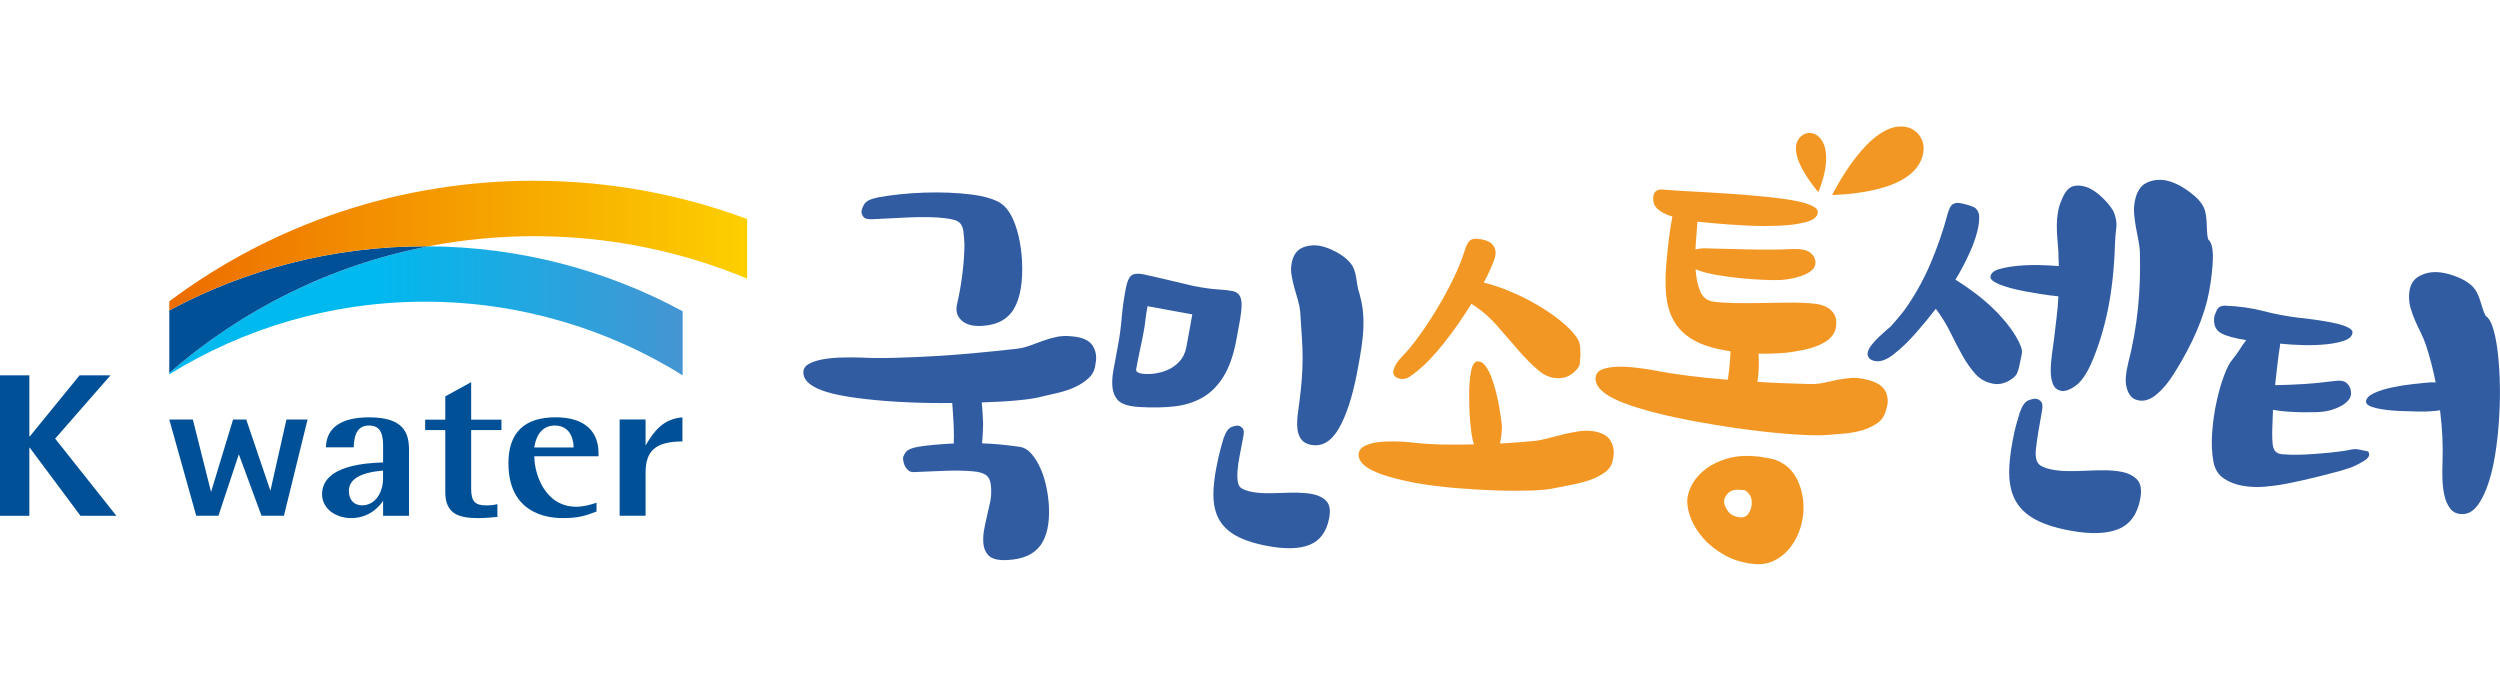
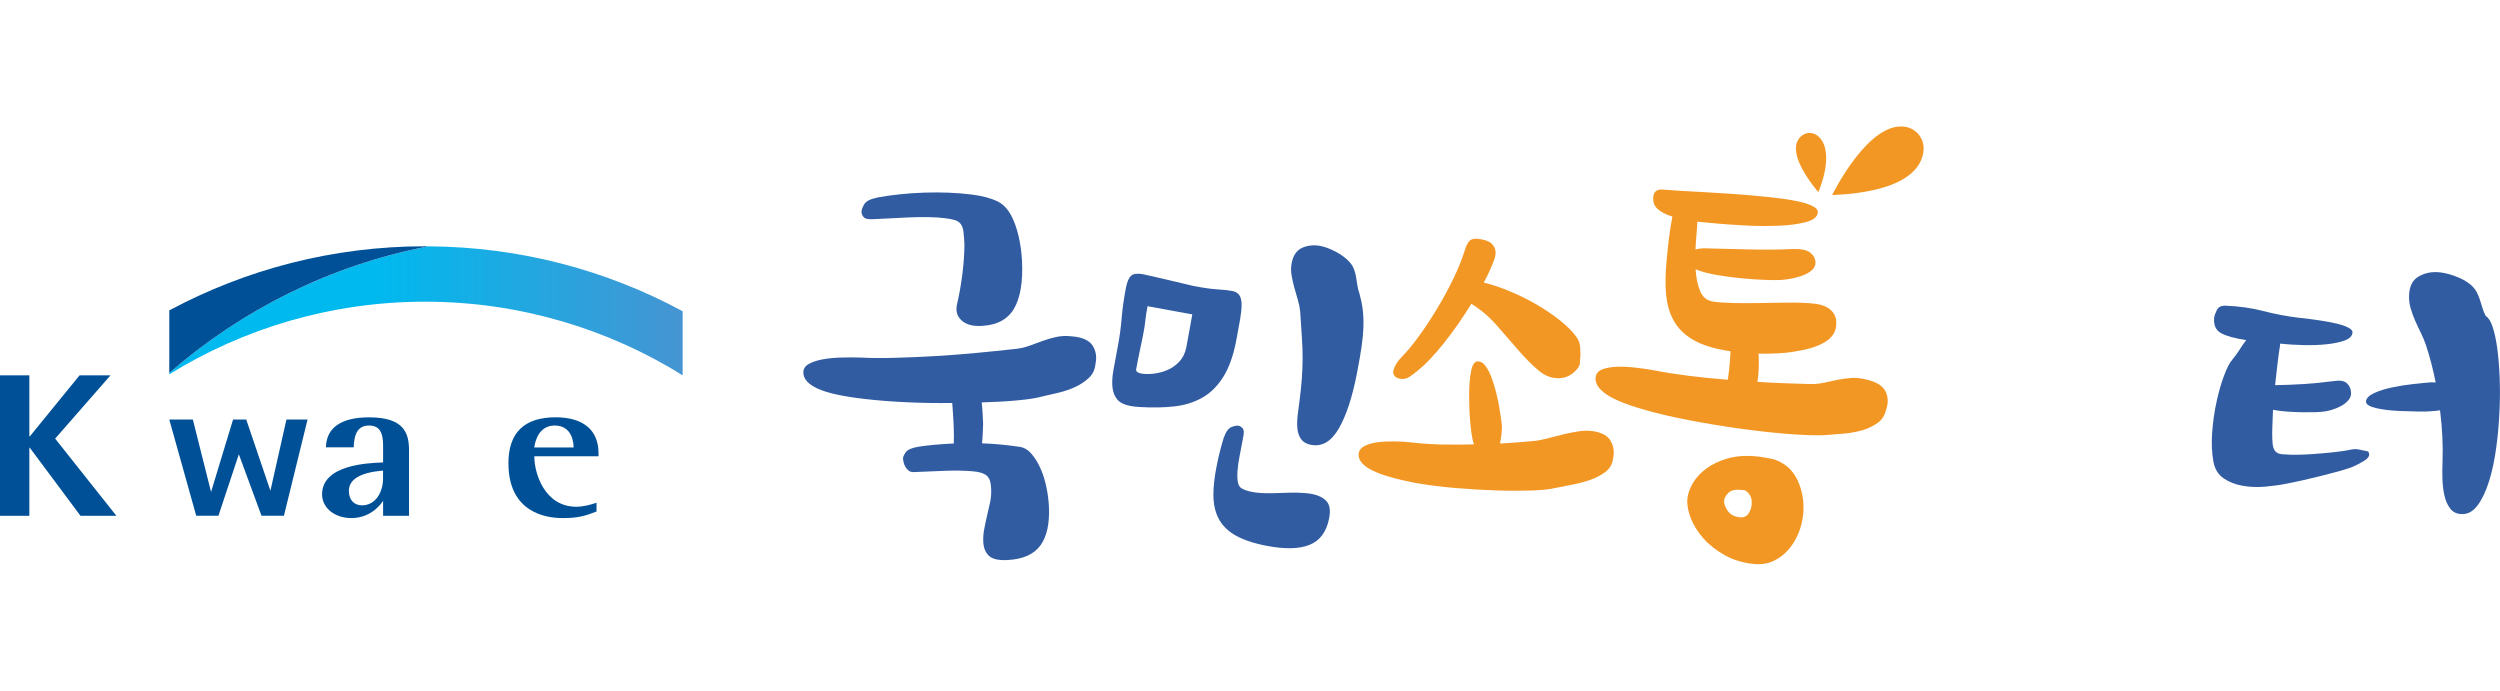
<svg xmlns="http://www.w3.org/2000/svg" width="257" height="71" viewBox="0 0 257 71" fill="none">
  <g clip-path="url(#clip0_363_4766)">
    <path d="M0 38.583H3.017V44.863H3.064L8.179 38.583H11.362L5.668 45.09L11.961 53.021H8.272L3.064 46.029H3.017V53.021H0V38.578V38.583Z" fill="#005097" />
    <path d="M29.446 43.129C29.42 43.242 27.798 50.451 27.798 50.451C27.798 50.451 25.349 43.232 25.313 43.129H23.959C23.928 43.232 21.696 50.575 21.696 50.575C21.696 50.575 19.857 43.237 19.826 43.129H17.402C17.454 43.309 20.146 52.917 20.172 53.02H22.455C22.486 52.922 24.553 46.7 24.553 46.7C24.553 46.7 26.847 52.928 26.883 53.02H29.188C29.214 52.912 31.57 43.304 31.616 43.129H29.446V43.129Z" fill="#005097" />
    <path d="M39.382 51.478V53.026H42.048V46.308C42.048 44.538 41.552 42.902 37.94 42.902C35.078 42.902 33.548 43.965 33.507 45.983H36.359C36.359 45.942 36.364 45.895 36.364 45.895C36.406 45.199 36.488 43.743 37.914 43.743C38.943 43.743 39.382 44.352 39.382 45.782V47.541H39.309C37.775 47.603 33.109 47.789 33.109 50.823C33.109 52.211 34.406 53.258 36.127 53.258C38.354 53.258 39.382 51.478 39.382 51.478ZM37.217 51.948C36.38 51.948 35.863 51.375 35.863 50.462C35.863 49.285 37.021 48.584 39.299 48.382H39.377V49.192C39.377 50.56 38.633 51.948 37.212 51.948H37.217Z" fill="#005097" />
-     <path d="M49.23 53.258C49.855 53.258 50.47 53.202 51.121 53.14H51.132V51.824C50.739 51.932 50.3 51.953 49.949 51.953C48.817 51.953 48.435 51.519 48.435 50.235V44.213H51.55V43.14H48.435V39.285C48.238 39.394 45.841 40.704 45.774 40.745V43.14H43.707V44.213H45.774V50.554C45.774 52.815 47.096 53.264 49.23 53.264V53.258Z" fill="#005097" />
    <path d="M57.82 53.259C59.401 53.259 60.083 53.063 61.323 52.583V51.68C60.734 51.881 59.99 52.093 59.236 52.093C55.986 52.093 54.932 48.646 54.932 46.979V46.907H61.53V46.602C61.53 44.213 59.964 42.898 57.117 42.898C53.898 42.898 52.266 44.482 52.266 47.614C52.266 52.706 56.146 53.259 57.815 53.259H57.82ZM54.937 45.916C55.035 45.266 55.433 43.744 57.029 43.744C58.91 43.744 58.962 45.705 58.962 45.926V45.999H54.921L54.937 45.911V45.916Z" fill="#005097" />
-     <path d="M70.153 45.389V42.907C68.205 43.057 67.249 44.3 66.463 45.637L66.365 45.792V43.124H63.699V53.016H66.365V48.593C66.365 46.303 67.43 45.394 70.153 45.379V45.389Z" fill="#005097" />
    <path d="M17.402 38.48C25.049 33.748 34.065 31.014 43.706 31.014C53.347 31.014 62.487 33.79 70.176 38.583V31.994C62.384 27.784 53.477 25.374 44.022 25.322C33.967 27.273 24.837 31.86 17.402 38.336V38.48V38.48Z" fill="url(#paint0_linear_363_4766)" />
    <path d="M17.402 31.907V38.336C24.837 31.86 33.962 27.268 44.022 25.323C43.918 25.323 43.815 25.317 43.706 25.317C34.2 25.317 25.245 27.706 17.402 31.907V31.907Z" fill="#005097" />
-     <path d="M54.913 18.578C41.211 18.578 28.185 22.928 17.402 30.972V31.906C25.245 27.701 34.2 25.317 43.706 25.317C43.81 25.317 43.918 25.317 44.022 25.322C47.55 24.641 51.193 24.28 54.913 24.28C62.663 24.28 70.062 25.833 76.805 28.64V22.515C69.984 19.977 62.606 18.583 54.913 18.583V18.578Z" fill="url(#paint1_linear_363_4766)" />
    <path d="M101.06 43.666C101.044 43.96 101.034 44.269 101.024 44.599C101.013 44.93 100.988 45.255 100.951 45.575C101.587 45.595 102.233 45.637 102.889 45.699C103.54 45.761 104.201 45.843 104.868 45.941C105.323 46.024 105.726 46.276 106.077 46.7C106.428 47.118 106.733 47.623 106.986 48.206C107.239 48.789 107.436 49.424 107.575 50.105C107.715 50.786 107.797 51.431 107.828 52.04C107.916 53.81 107.622 55.157 106.95 56.075C106.278 56.994 105.147 57.494 103.561 57.572C102.636 57.618 102 57.468 101.649 57.128C101.298 56.787 101.112 56.313 101.081 55.704C101.06 55.281 101.091 54.842 101.179 54.388C101.261 53.934 101.36 53.48 101.468 53.021C101.577 52.561 101.685 52.107 101.778 51.653C101.876 51.199 101.912 50.745 101.892 50.296C101.881 49.61 101.726 49.14 101.427 48.887C101.122 48.64 100.626 48.49 99.934 48.444C99.159 48.377 98.239 48.361 97.164 48.397C96.095 48.433 95.025 48.48 93.966 48.531C93.728 48.542 93.542 48.49 93.403 48.382C93.263 48.268 93.155 48.134 93.067 47.979C92.979 47.825 92.917 47.67 92.886 47.51C92.855 47.35 92.835 47.236 92.829 47.154C92.824 46.994 92.912 46.777 93.098 46.504C93.284 46.23 93.718 46.039 94.405 45.926C94.855 45.853 95.376 45.786 95.986 45.73C96.591 45.673 97.252 45.626 97.97 45.595H98.048C98.074 45.033 98.068 44.378 98.032 43.624C97.996 42.871 97.944 42.138 97.888 41.426C96.348 41.447 94.803 41.426 93.248 41.354C91.693 41.282 90.277 41.173 88.996 41.024C86.701 40.766 85.069 40.41 84.092 39.966C83.116 39.522 82.615 38.986 82.584 38.351C82.563 37.953 82.744 37.649 83.116 37.432C83.488 37.216 83.963 37.056 84.542 36.947C85.121 36.839 85.761 36.777 86.464 36.756C87.166 36.736 87.833 36.736 88.474 36.756C89.538 36.813 90.726 36.824 92.039 36.782C93.351 36.746 94.71 36.689 96.126 36.607C97.541 36.524 98.952 36.416 100.368 36.282C101.778 36.148 103.106 36.013 104.346 35.874C104.873 35.822 105.364 35.714 105.824 35.544C106.278 35.379 106.738 35.208 107.193 35.043C107.648 34.878 108.113 34.739 108.588 34.641C109.063 34.538 109.564 34.512 110.097 34.569C111.213 34.646 111.952 34.961 112.308 35.513C112.665 36.065 112.768 36.689 112.618 37.386C112.566 37.974 112.344 38.454 111.952 38.831C111.559 39.207 111.089 39.522 110.546 39.775C110.004 40.028 109.42 40.224 108.805 40.373C108.19 40.523 107.642 40.647 107.172 40.75C106.625 40.91 105.793 41.044 104.687 41.148C103.581 41.256 102.321 41.328 100.92 41.369C100.967 41.818 101.003 42.231 101.019 42.618L101.07 43.671L101.06 43.666ZM90.106 20.317C91.656 20.033 93.299 19.858 95.035 19.801C96.772 19.744 98.399 19.811 99.918 20.002C100.982 20.136 101.866 20.373 102.558 20.709C103.251 21.044 103.809 21.72 104.227 22.737C104.47 23.335 104.661 23.985 104.801 24.698C104.94 25.404 105.028 26.116 105.064 26.829C105.168 28.97 104.894 30.601 104.248 31.715C103.597 32.835 102.481 33.428 100.895 33.506C99.97 33.552 99.277 33.351 98.818 32.912C98.358 32.474 98.218 31.901 98.399 31.204C98.595 30.373 98.771 29.403 98.916 28.299C99.06 27.195 99.138 26.137 99.143 25.131C99.117 24.579 99.081 24.135 99.04 23.805C98.998 23.475 98.905 23.217 98.761 23.026C98.621 22.835 98.415 22.701 98.146 22.618C97.877 22.541 97.5 22.468 97.02 22.417C96.539 22.36 95.986 22.329 95.366 22.319C94.741 22.308 94.1 22.319 93.439 22.35L91.455 22.448L89.667 22.535C89.218 22.556 88.923 22.484 88.784 22.319C88.644 22.154 88.567 21.978 88.562 21.793C88.556 21.607 88.639 21.354 88.825 21.024C89.006 20.699 89.44 20.466 90.122 20.327L90.106 20.317Z" fill="#315CA2" />
    <path d="M115.731 29.646C115.86 28.976 116.046 28.537 116.289 28.336C116.532 28.129 116.945 28.083 117.524 28.197C117.731 28.238 118.113 28.32 118.661 28.449C119.214 28.578 119.782 28.712 120.366 28.847C120.95 28.981 121.471 29.105 121.931 29.218C122.391 29.332 122.655 29.394 122.722 29.404C123.74 29.6 124.556 29.713 125.176 29.75C125.791 29.786 126.287 29.837 126.659 29.91C127.005 29.977 127.253 30.121 127.403 30.338C127.553 30.56 127.63 30.875 127.635 31.282C127.641 31.69 127.589 32.201 127.486 32.815C127.377 33.429 127.243 34.167 127.083 35.018C126.783 36.592 126.328 37.846 125.729 38.785C125.129 39.724 124.406 40.431 123.559 40.9C122.711 41.375 121.75 41.669 120.671 41.783C119.591 41.901 118.413 41.917 117.131 41.839C116.94 41.829 116.775 41.814 116.635 41.798C116.496 41.783 116.356 41.762 116.217 41.736C115.592 41.617 115.142 41.401 114.868 41.081C114.594 40.766 114.424 40.353 114.367 39.853C114.305 39.352 114.336 38.759 114.455 38.073C114.574 37.392 114.718 36.607 114.889 35.73C115.085 34.714 115.225 33.702 115.307 32.701C115.39 31.7 115.535 30.678 115.736 29.636L115.731 29.646ZM117.968 31.478C117.865 32.01 117.793 32.484 117.746 32.907C117.7 33.331 117.643 33.738 117.565 34.13L117.462 34.667C117.4 34.977 117.328 35.343 117.235 35.756C117.142 36.169 117.059 36.581 116.982 36.984L116.801 37.938C116.754 38.171 116.92 38.32 117.292 38.393C117.638 38.46 118.056 38.47 118.547 38.418C119.038 38.367 119.518 38.243 119.989 38.047C120.459 37.851 120.872 37.557 121.239 37.17C121.601 36.783 121.838 36.292 121.957 35.689C122.133 34.765 122.262 34.069 122.339 33.604C122.417 33.14 122.494 32.712 122.567 32.319L117.979 31.478H117.968ZM125.817 44.951C125.693 45.333 125.569 45.782 125.434 46.298C125.3 46.809 125.171 47.381 125.052 48.006C124.85 49.048 124.747 49.966 124.737 50.766C124.726 51.566 124.84 52.278 125.083 52.897C125.403 53.723 125.977 54.399 126.798 54.915C127.62 55.431 128.762 55.833 130.224 56.112C132.099 56.473 133.567 56.437 134.636 56.004C135.701 55.575 136.367 54.662 136.636 53.279C136.791 52.469 136.698 51.886 136.362 51.52C136.026 51.158 135.541 50.916 134.921 50.792C134.456 50.704 133.959 50.658 133.417 50.648C132.88 50.642 132.332 50.648 131.774 50.673C131.216 50.699 130.668 50.709 130.131 50.699C129.594 50.694 129.103 50.648 128.664 50.56C128.271 50.482 127.945 50.374 127.682 50.23C127.465 50.116 127.325 49.91 127.263 49.61C127.201 49.311 127.186 48.929 127.212 48.47C127.243 48.006 127.315 47.469 127.434 46.86L127.821 44.832C127.899 44.44 127.868 44.172 127.744 44.027C127.615 43.883 127.47 43.795 127.31 43.764C127.15 43.733 126.912 43.78 126.602 43.898C126.292 44.017 126.034 44.368 125.822 44.951H125.817ZM139.746 30.152C139.901 30.709 140.015 31.251 140.082 31.777C140.149 32.304 140.175 32.887 140.16 33.516C140.144 34.151 140.082 34.848 139.974 35.617C139.86 36.385 139.705 37.288 139.503 38.331C139.028 40.802 138.403 42.706 137.633 44.048C136.858 45.384 135.907 45.947 134.771 45.73C134.306 45.642 133.97 45.446 133.753 45.142C133.536 44.837 133.407 44.471 133.37 44.043C133.334 43.614 133.345 43.155 133.401 42.665C133.458 42.175 133.525 41.685 133.593 41.194C133.696 40.4 133.773 39.652 133.825 38.955C133.877 38.258 133.903 37.557 133.908 36.85C133.908 36.143 133.887 35.405 133.83 34.626C133.773 33.847 133.717 32.985 133.66 32.041C133.618 31.628 133.536 31.215 133.412 30.807C133.288 30.4 133.169 29.987 133.055 29.569C132.942 29.151 132.849 28.733 132.776 28.31C132.699 27.887 132.704 27.469 132.781 27.056C132.936 26.246 133.303 25.72 133.877 25.467C134.45 25.219 135.076 25.157 135.747 25.286C136.233 25.379 136.77 25.586 137.359 25.9C137.948 26.215 138.418 26.576 138.77 26.979C138.966 27.206 139.111 27.453 139.204 27.712C139.297 27.97 139.369 28.233 139.41 28.506C139.452 28.78 139.498 29.058 139.54 29.337C139.581 29.621 139.648 29.889 139.741 30.147L139.746 30.152Z" fill="#315CA2" />
    <path d="M154.4 43.692C154.4 44.337 154.333 44.971 154.198 45.59C154.772 45.565 155.345 45.529 155.908 45.482C156.472 45.436 157.055 45.389 157.655 45.338C158.115 45.291 158.605 45.198 159.122 45.059C159.639 44.92 160.166 44.785 160.693 44.657C161.225 44.528 161.747 44.424 162.263 44.342C162.78 44.259 163.271 44.254 163.731 44.321C164.676 44.455 165.302 44.806 165.601 45.368C165.901 45.931 165.973 46.535 165.813 47.18C165.746 47.732 165.482 48.181 165.023 48.526C164.563 48.872 164.02 49.151 163.4 49.357C162.78 49.564 162.145 49.729 161.499 49.847C160.853 49.966 160.326 50.069 159.907 50.162C159.329 50.301 158.502 50.389 157.417 50.425C156.332 50.461 155.123 50.461 153.785 50.415C152.447 50.374 151.052 50.291 149.6 50.167C148.148 50.044 146.774 49.868 145.482 49.641C143.477 49.254 142.005 48.826 141.069 48.356C140.134 47.887 139.664 47.355 139.664 46.751C139.664 46.385 139.845 46.096 140.217 45.885C140.584 45.678 141.044 45.539 141.596 45.467C142.149 45.394 142.749 45.368 143.394 45.374C144.04 45.384 144.64 45.425 145.193 45.492C146.159 45.606 147.177 45.673 148.236 45.694C149.295 45.714 150.39 45.714 151.522 45.683C151.403 45.317 151.32 44.914 151.258 44.476C151.201 44.037 151.155 43.593 151.119 43.145C151.083 42.696 151.057 42.252 151.046 41.813C151.036 41.375 151.026 40.983 151.026 40.637C151.026 39.646 151.093 38.821 151.227 38.15C151.362 37.484 151.594 37.149 151.914 37.149C152.261 37.149 152.571 37.371 152.85 37.819C153.129 38.268 153.361 38.815 153.547 39.46C153.78 40.198 153.966 40.962 154.105 41.757C154.245 42.551 154.338 43.191 154.384 43.671L154.4 43.692ZM152.002 24.564C152.441 24.61 152.808 24.713 153.108 24.873C153.687 25.239 153.873 25.792 153.666 26.529C153.526 26.922 153.366 27.324 153.185 27.737C152.999 28.15 152.782 28.588 152.529 29.053C153.315 29.233 154.178 29.522 155.123 29.909C156.069 30.296 156.993 30.75 157.892 31.266C158.791 31.782 159.623 32.345 160.388 32.954C161.153 33.563 161.726 34.156 162.119 34.729C162.305 35.028 162.408 35.327 162.434 35.627C162.455 35.926 162.47 36.215 162.47 36.488C162.449 36.767 162.429 37.03 162.418 37.283C162.408 37.536 162.289 37.778 162.057 38.01C161.597 38.542 161.034 38.831 160.362 38.877C159.577 38.924 158.843 38.661 158.166 38.088C157.484 37.515 156.792 36.819 156.089 36.003C155.381 35.188 154.643 34.337 153.873 33.454C153.098 32.572 152.224 31.829 151.258 31.23C150.798 31.968 150.328 32.685 149.848 33.377C149.367 34.068 148.882 34.713 148.401 35.312C147.921 35.91 147.461 36.442 147.022 36.906C146.582 37.371 146.205 37.727 145.885 37.98C145.539 38.279 145.218 38.526 144.919 38.722C144.619 38.919 144.319 38.996 144.02 38.95C143.694 38.903 143.477 38.8 143.363 38.64C143.25 38.48 143.203 38.341 143.224 38.227C143.245 37.995 143.343 37.737 143.513 37.448C143.684 37.159 143.896 36.891 144.149 36.633C144.655 36.127 145.224 35.441 145.854 34.574C146.484 33.707 147.109 32.763 147.729 31.736C148.349 30.709 148.918 29.662 149.434 28.588C149.951 27.515 150.344 26.519 150.623 25.596C150.783 25.136 150.953 24.837 151.139 24.698C151.325 24.558 151.61 24.512 152.002 24.558V24.564Z" fill="#F39724" />
    <path d="M170.887 19.48C171.311 19.522 171.889 19.563 172.633 19.61C173.372 19.656 174.204 19.697 175.113 19.749C176.028 19.795 176.984 19.857 177.991 19.924C178.994 19.997 179.96 20.074 180.885 20.162C181.701 20.239 182.476 20.327 183.215 20.425C183.949 20.523 184.589 20.636 185.137 20.77C185.685 20.905 186.113 21.054 186.429 21.235C186.744 21.41 186.894 21.617 186.868 21.854C186.826 22.303 186.413 22.628 185.638 22.834C184.858 23.041 183.928 23.165 182.848 23.206C181.768 23.247 180.632 23.242 179.438 23.18C178.244 23.118 177.227 23.046 176.384 22.969L174.488 22.788C174.473 23.237 174.442 23.701 174.395 24.176C174.349 24.651 174.318 25.141 174.297 25.642C174.514 25.585 174.757 25.543 175.026 25.533C175.294 25.523 175.547 25.523 175.785 25.543C177.165 25.569 178.554 25.605 179.95 25.642C181.345 25.683 182.786 25.667 184.284 25.6C185.137 25.574 185.731 25.693 186.067 25.951C186.403 26.209 186.589 26.524 186.635 26.901C186.656 27.246 186.527 27.54 186.253 27.783C185.974 28.02 185.628 28.216 185.199 28.361C184.77 28.505 184.331 28.619 183.871 28.691C183.411 28.768 183.008 28.799 182.662 28.794C182.45 28.799 182.006 28.794 181.329 28.768C180.652 28.743 179.888 28.691 179.03 28.608C178.172 28.526 177.314 28.412 176.446 28.263C175.584 28.113 174.871 27.917 174.307 27.68C174.359 28.536 174.514 29.279 174.772 29.919C175.031 30.559 175.491 30.92 176.147 31.008C176.725 31.09 177.433 31.137 178.27 31.152C179.107 31.168 179.96 31.168 180.823 31.152C181.691 31.142 182.528 31.132 183.339 31.116C184.15 31.101 184.837 31.106 185.39 31.132C185.788 31.142 186.196 31.178 186.62 31.23C187.038 31.281 187.415 31.395 187.746 31.555C188.077 31.72 188.34 31.957 188.537 32.267C188.733 32.576 188.805 32.984 188.759 33.485C188.692 34.171 188.314 34.723 187.622 35.151C186.93 35.58 186.015 35.884 184.879 36.065C184.253 36.194 183.602 36.276 182.92 36.317C182.238 36.359 181.525 36.369 180.781 36.353C180.812 36.859 180.818 37.365 180.797 37.871C180.776 38.371 180.73 38.836 180.663 39.253C181.587 39.315 182.486 39.362 183.365 39.393C184.238 39.424 185.09 39.45 185.912 39.475C186.444 39.501 186.945 39.46 187.421 39.362C187.896 39.264 188.371 39.161 188.847 39.057C189.322 38.959 189.803 38.887 190.283 38.856C190.764 38.82 191.265 38.872 191.787 39.001C192.882 39.238 193.564 39.656 193.843 40.255C194.117 40.853 194.132 41.483 193.879 42.153C193.745 42.726 193.455 43.17 193.011 43.485C192.567 43.799 192.06 44.047 191.482 44.217C190.908 44.388 190.304 44.501 189.673 44.563C189.043 44.62 188.485 44.666 188.004 44.702C187.333 44.769 186.289 44.764 184.873 44.682C183.458 44.599 181.887 44.45 180.167 44.233C178.446 44.016 176.679 43.748 174.876 43.428C173.067 43.108 171.44 42.762 169.988 42.38C167.756 41.797 166.19 41.214 165.286 40.636C164.382 40.058 163.964 39.455 164.026 38.82C164.062 38.423 164.284 38.144 164.687 37.984C165.09 37.824 165.581 37.731 166.17 37.705C166.759 37.68 167.399 37.705 168.097 37.788C168.794 37.871 169.456 37.963 170.086 38.077C171.104 38.278 172.267 38.464 173.569 38.629C174.871 38.794 176.219 38.928 177.619 39.037C177.769 38.015 177.862 37.04 177.898 36.111C176.322 35.879 175.062 35.502 174.116 34.971C173.171 34.439 172.458 33.727 171.988 32.834C171.605 32.107 171.368 31.261 171.274 30.296C171.181 29.331 171.197 28.191 171.321 26.869L171.419 25.822C171.461 25.414 171.507 24.991 171.559 24.558C171.616 24.124 171.672 23.706 171.74 23.299C171.807 22.891 171.864 22.546 171.92 22.262C171.274 22.066 170.773 21.813 170.417 21.498C170.06 21.183 169.91 20.765 169.957 20.239C170.003 19.713 170.324 19.439 170.908 19.491L170.887 19.48ZM182.316 47.205C183.478 47.582 184.305 48.314 184.801 49.398C185.297 50.481 185.483 51.632 185.369 52.84C185.302 53.526 185.142 54.186 184.879 54.826C184.615 55.466 184.269 56.029 183.84 56.519C183.406 57.009 182.9 57.391 182.311 57.669C181.727 57.943 181.06 58.046 180.327 57.979C179.19 57.871 178.182 57.566 177.299 57.071C176.415 56.575 175.677 55.992 175.093 55.327C174.504 54.656 174.075 53.959 173.796 53.227C173.522 52.494 173.408 51.839 173.465 51.261C173.512 50.76 173.698 50.234 174.018 49.676C174.338 49.124 174.798 48.624 175.398 48.175C175.997 47.726 176.731 47.38 177.593 47.127C178.456 46.88 179.469 46.808 180.626 46.921C180.916 46.947 181.205 46.988 181.494 47.045C181.784 47.102 182.058 47.153 182.316 47.205V47.205ZM179.376 50.394L178.978 50.358C178.374 50.301 177.934 50.404 177.671 50.672C177.407 50.941 177.263 51.204 177.237 51.467C177.211 51.756 177.33 52.102 177.599 52.499C177.867 52.896 178.291 53.123 178.87 53.18C179.236 53.216 179.521 53.098 179.722 52.824C179.924 52.551 180.037 52.231 180.073 51.859C180.135 51.199 179.903 50.714 179.376 50.399V50.394Z" fill="#F39724" />
-     <path d="M201.742 20.931C201.954 20.973 202.202 21.034 202.496 21.133C202.791 21.225 202.998 21.328 203.111 21.427C203.339 21.659 203.457 21.943 203.463 22.283C203.463 22.624 203.442 22.938 203.39 23.222C203.24 24.032 202.956 24.915 202.533 25.864C202.114 26.814 201.608 27.779 201.024 28.748C201.706 29.172 202.388 29.646 203.08 30.162C203.767 30.683 204.418 31.241 205.023 31.839C205.627 32.438 206.165 33.052 206.635 33.681C207.1 34.311 207.457 34.915 207.699 35.503C207.854 35.828 207.896 36.153 207.823 36.478C207.751 36.803 207.684 37.108 207.632 37.397C207.581 37.686 207.508 37.964 207.415 38.227C207.327 38.496 207.141 38.723 206.862 38.919C206.578 39.136 206.263 39.295 205.922 39.394C205.581 39.492 205.235 39.512 204.894 39.445C204.16 39.311 203.556 38.981 203.085 38.46C202.615 37.938 202.171 37.319 201.763 36.592C201.355 35.869 200.946 35.08 200.533 34.234C200.12 33.387 199.613 32.557 199.004 31.741C198.291 32.665 197.583 33.522 196.88 34.311C196.177 35.1 195.511 35.751 194.875 36.251C194.519 36.566 194.157 36.803 193.79 36.963C193.424 37.123 193.083 37.175 192.767 37.118C192.426 37.056 192.204 36.932 192.106 36.752C192.003 36.571 191.967 36.416 191.992 36.282C192.039 36.019 192.178 35.74 192.411 35.446C192.643 35.152 192.897 34.873 193.176 34.615C193.455 34.357 193.708 34.125 193.935 33.924C194.162 33.723 194.307 33.599 194.369 33.558C194.813 33.073 195.263 32.531 195.728 31.943C196.782 30.488 197.681 28.893 198.425 27.164C199.164 25.436 199.763 23.707 200.218 21.979C200.295 21.695 200.388 21.463 200.492 21.277C200.595 21.091 200.729 20.978 200.9 20.926C201.019 20.864 201.143 20.843 201.277 20.854C201.411 20.864 201.566 20.89 201.752 20.921L201.742 20.931ZM217.418 25.168C217.335 27.67 217.087 29.904 216.684 31.87C216.276 33.836 215.718 35.647 215.005 37.304C214.488 38.48 213.93 39.275 213.321 39.693C212.716 40.111 212.22 40.266 211.833 40.167C211.445 40.069 211.177 39.832 211.032 39.45C210.887 39.074 210.815 38.62 210.815 38.093C210.815 37.567 210.861 37.015 210.939 36.432C211.022 35.854 211.094 35.312 211.161 34.806C211.239 34.089 211.326 33.377 211.414 32.66C211.507 31.948 211.569 31.215 211.6 30.462C210.985 30.405 210.381 30.322 209.776 30.224C209.172 30.126 208.635 30.033 208.159 29.946C207.11 29.75 206.247 29.517 205.565 29.244C204.883 28.97 204.568 28.687 204.625 28.403C204.687 28.062 204.992 27.815 205.534 27.66C206.077 27.505 206.713 27.392 207.446 27.324C208.175 27.257 208.924 27.232 209.694 27.252C210.464 27.273 211.115 27.304 211.647 27.35C211.636 27.108 211.631 26.86 211.621 26.617C211.611 26.37 211.605 26.112 211.6 25.843C211.569 25.431 211.533 24.997 211.497 24.543C211.461 24.089 211.44 23.64 211.44 23.196C211.44 22.747 211.476 22.304 211.549 21.855C211.616 21.406 211.745 20.983 211.926 20.585C212.236 19.775 212.623 19.301 213.083 19.156C213.543 19.012 214.091 19.063 214.721 19.316C215.196 19.538 215.667 19.879 216.137 20.328C216.607 20.776 216.979 21.236 217.248 21.69C217.516 22.283 217.62 22.861 217.552 23.429C217.485 24.001 217.439 24.579 217.413 25.168H217.418ZM207.648 42.355C207.513 42.789 207.384 43.233 207.26 43.681C207.136 44.13 207.007 44.708 206.878 45.415C206.661 46.592 206.547 47.634 206.542 48.537C206.537 49.44 206.671 50.245 206.95 50.947C207.317 51.881 207.973 52.639 208.908 53.217C209.844 53.795 211.135 54.239 212.789 54.543C214.912 54.935 216.571 54.884 217.775 54.388C218.978 53.893 219.722 52.861 220.017 51.292C220.187 50.374 220.079 49.714 219.697 49.306C219.309 48.898 218.767 48.625 218.059 48.496C217.537 48.398 216.969 48.346 216.359 48.346C215.749 48.346 215.129 48.356 214.504 48.387C213.874 48.418 213.254 48.434 212.649 48.429C212.045 48.423 211.487 48.377 210.991 48.284C210.546 48.202 210.174 48.078 209.88 47.918C209.379 47.691 209.187 47.092 209.296 46.127C209.41 45.162 209.616 43.852 209.921 42.206C210.004 41.762 209.973 41.458 209.828 41.292C209.683 41.132 209.518 41.029 209.332 40.998C209.146 40.967 208.883 41.019 208.531 41.153C208.18 41.287 207.891 41.69 207.658 42.35L207.648 42.355ZM227.028 24.631C227.354 24.935 227.504 25.58 227.483 26.561C227.462 27.546 227.328 28.718 227.075 30.08C226.858 31.256 226.444 32.557 225.845 33.97C225.241 35.389 224.46 36.86 223.499 38.387C222.921 39.311 222.321 40.028 221.696 40.549C221.071 41.071 220.456 41.272 219.857 41.163C219.49 41.096 219.211 40.941 219.025 40.704C218.839 40.467 218.699 40.178 218.617 39.837C218.529 39.497 218.503 39.12 218.539 38.707C218.575 38.294 218.648 37.866 218.756 37.428C219.252 35.487 219.593 33.573 219.784 31.669C219.976 29.77 220.038 27.882 219.981 26.003C219.976 25.596 219.924 25.168 219.831 24.719C219.738 24.27 219.65 23.821 219.573 23.372C219.495 22.923 219.433 22.479 219.392 22.041C219.35 21.602 219.371 21.158 219.454 20.715C219.635 19.744 220.027 19.11 220.642 18.805C221.252 18.501 221.929 18.413 222.662 18.547C222.926 18.594 223.231 18.692 223.582 18.841C223.933 18.986 224.28 19.172 224.615 19.399C224.951 19.626 225.272 19.863 225.576 20.126C225.881 20.384 226.129 20.653 226.32 20.931C226.512 21.21 226.641 21.499 226.708 21.793C226.775 22.087 226.816 22.402 226.837 22.732C226.858 23.062 226.873 23.387 226.878 23.712C226.884 24.038 226.93 24.347 227.013 24.631H227.028Z" fill="#315CA2" />
    <path d="M228.801 31.426C230.165 31.478 231.452 31.659 232.655 31.973C233.859 32.283 235.079 32.515 236.313 32.665C237.068 32.742 237.791 32.835 238.468 32.938C239.15 33.041 239.739 33.15 240.24 33.274C240.741 33.392 241.144 33.537 241.439 33.697C241.739 33.862 241.868 34.032 241.837 34.208C241.795 34.558 241.522 34.827 241.01 35.013C240.493 35.193 239.868 35.322 239.134 35.394C238.421 35.467 237.646 35.498 236.815 35.477C235.978 35.456 235.172 35.41 234.386 35.327V35.518C234.278 36.173 234.19 36.844 234.112 37.536C234.035 38.227 233.957 38.913 233.88 39.594C234.841 39.579 235.817 39.543 236.809 39.481C237.801 39.419 238.814 39.316 239.863 39.182C240.499 39.078 240.953 39.14 241.222 39.367C241.491 39.594 241.646 39.894 241.682 40.276C241.718 40.606 241.63 40.895 241.418 41.137C241.206 41.385 240.943 41.586 240.633 41.751C240.323 41.916 239.992 42.051 239.646 42.149C239.3 42.247 239 42.309 238.747 42.324C238.618 42.345 238.38 42.36 238.024 42.371C237.667 42.381 237.249 42.386 236.768 42.381C236.288 42.376 235.771 42.355 235.213 42.319C234.655 42.283 234.138 42.221 233.663 42.128L233.601 43.795C233.58 44.3 233.575 44.729 233.591 45.085C233.601 45.492 233.637 45.802 233.704 46.019C233.771 46.235 233.88 46.401 234.03 46.504C234.18 46.612 234.371 46.674 234.614 46.695C234.851 46.715 235.151 46.736 235.502 46.746C235.833 46.757 236.288 46.751 236.871 46.726C237.455 46.7 238.06 46.658 238.68 46.607C239.3 46.555 239.879 46.493 240.416 46.426C240.953 46.359 241.356 46.292 241.64 46.225C241.945 46.163 242.214 46.153 242.441 46.199C242.669 46.246 242.855 46.287 243.004 46.318C243.283 46.354 243.438 46.401 243.475 46.452C243.511 46.504 243.537 46.597 243.557 46.72C243.547 46.947 243.371 47.169 243.02 47.381C242.669 47.598 242.312 47.783 241.956 47.949C241.62 48.088 241.16 48.243 240.571 48.408C239.982 48.573 239.357 48.738 238.69 48.903C238.024 49.068 237.362 49.223 236.696 49.378C236.029 49.527 235.471 49.646 235.011 49.729C234.397 49.858 233.684 49.956 232.872 50.028C232.056 50.1 231.276 50.069 230.522 49.935C229.793 49.806 229.147 49.553 228.594 49.177C228.041 48.8 227.685 48.232 227.54 47.469C227.375 46.55 227.328 45.549 227.411 44.465C227.489 43.382 227.638 42.334 227.855 41.333C228.072 40.332 228.326 39.429 228.625 38.63C228.925 37.83 229.204 37.288 229.467 36.994C229.788 36.602 230.051 36.23 230.268 35.885C230.485 35.539 230.697 35.229 230.914 34.961C229.757 34.791 228.899 34.553 228.336 34.254C227.778 33.955 227.54 33.413 227.618 32.634C227.649 32.432 227.742 32.175 227.897 31.865C228.047 31.555 228.351 31.406 228.806 31.426H228.801ZM249.964 39.3L250.383 39.316C250.259 38.655 250.109 38.005 249.943 37.365C249.778 36.726 249.592 36.101 249.391 35.487C249.256 35.08 249.081 34.656 248.869 34.233C248.657 33.81 248.461 33.382 248.274 32.959C248.088 32.536 247.933 32.107 247.809 31.669C247.685 31.235 247.634 30.792 247.654 30.332C247.691 29.45 247.99 28.826 248.564 28.47C249.132 28.114 249.788 27.948 250.522 27.974C251.054 27.995 251.659 28.124 252.33 28.366C253.007 28.609 253.565 28.913 254.004 29.285C254.247 29.497 254.444 29.734 254.583 29.992C254.723 30.25 254.841 30.518 254.929 30.802C255.017 31.086 255.11 31.375 255.198 31.664C255.286 31.958 255.405 32.236 255.544 32.494C255.818 32.654 256.05 33.026 256.242 33.604C256.433 34.182 256.593 34.899 256.712 35.766C256.831 36.633 256.913 37.603 256.96 38.676C257.006 39.755 257.006 40.859 256.96 41.999C256.908 43.341 256.795 44.662 256.619 45.972C256.443 47.283 256.195 48.449 255.875 49.471C255.554 50.498 255.162 51.323 254.697 51.947C254.232 52.577 253.679 52.876 253.049 52.85C252.542 52.83 252.15 52.639 251.876 52.273C251.597 51.906 251.4 51.457 251.282 50.921C251.163 50.384 251.096 49.811 251.08 49.208C251.065 48.599 251.07 48.031 251.09 47.5C251.152 45.833 251.07 44.058 250.837 42.18C250.15 42.278 249.437 42.324 248.703 42.309C247.97 42.293 247.324 42.273 246.766 42.252C245.753 42.211 244.911 42.113 244.229 41.947C243.552 41.782 243.216 41.56 243.227 41.282C243.237 40.952 243.511 40.668 244.038 40.42C244.565 40.172 245.19 39.976 245.903 39.827C246.616 39.677 247.355 39.558 248.12 39.476C248.884 39.393 249.494 39.331 249.949 39.3H249.964Z" fill="#315CA2" />
    <path d="M188.344 20.059C188.344 20.059 192.115 12.304 195.944 13.052C197.039 13.263 197.82 14.285 197.747 15.395C197.634 17.108 196.146 19.703 188.344 20.059Z" fill="#F39724" />
    <path d="M186.916 19.759C186.916 19.759 188.652 15.92 187.066 14.15C186.591 13.619 185.811 13.495 185.247 13.928C184.462 14.537 183.889 16.049 186.916 19.754V19.759Z" fill="#F39724" />
  </g>
  <defs>
    <linearGradient id="paint0_linear_363_4766" x1="17.273" y1="35.029" x2="70.772" y2="35.029" gradientUnits="userSpaceOnUse">
      <stop offset="0.4" stop-color="#00B9EF" />
      <stop offset="1" stop-color="#4694D1" />
    </linearGradient>
    <linearGradient id="paint1_linear_363_4766" x1="17.273" y1="28.226" x2="77.498" y2="28.226" gradientUnits="userSpaceOnUse">
      <stop stop-color="#ED6C00" />
      <stop offset="1" stop-color="#FDD000" />
    </linearGradient>
    <clipPath id="clip0_363_4766">
      <rect width="257" height="45" fill="white" transform="translate(0 13)" />
    </clipPath>
  </defs>
</svg>